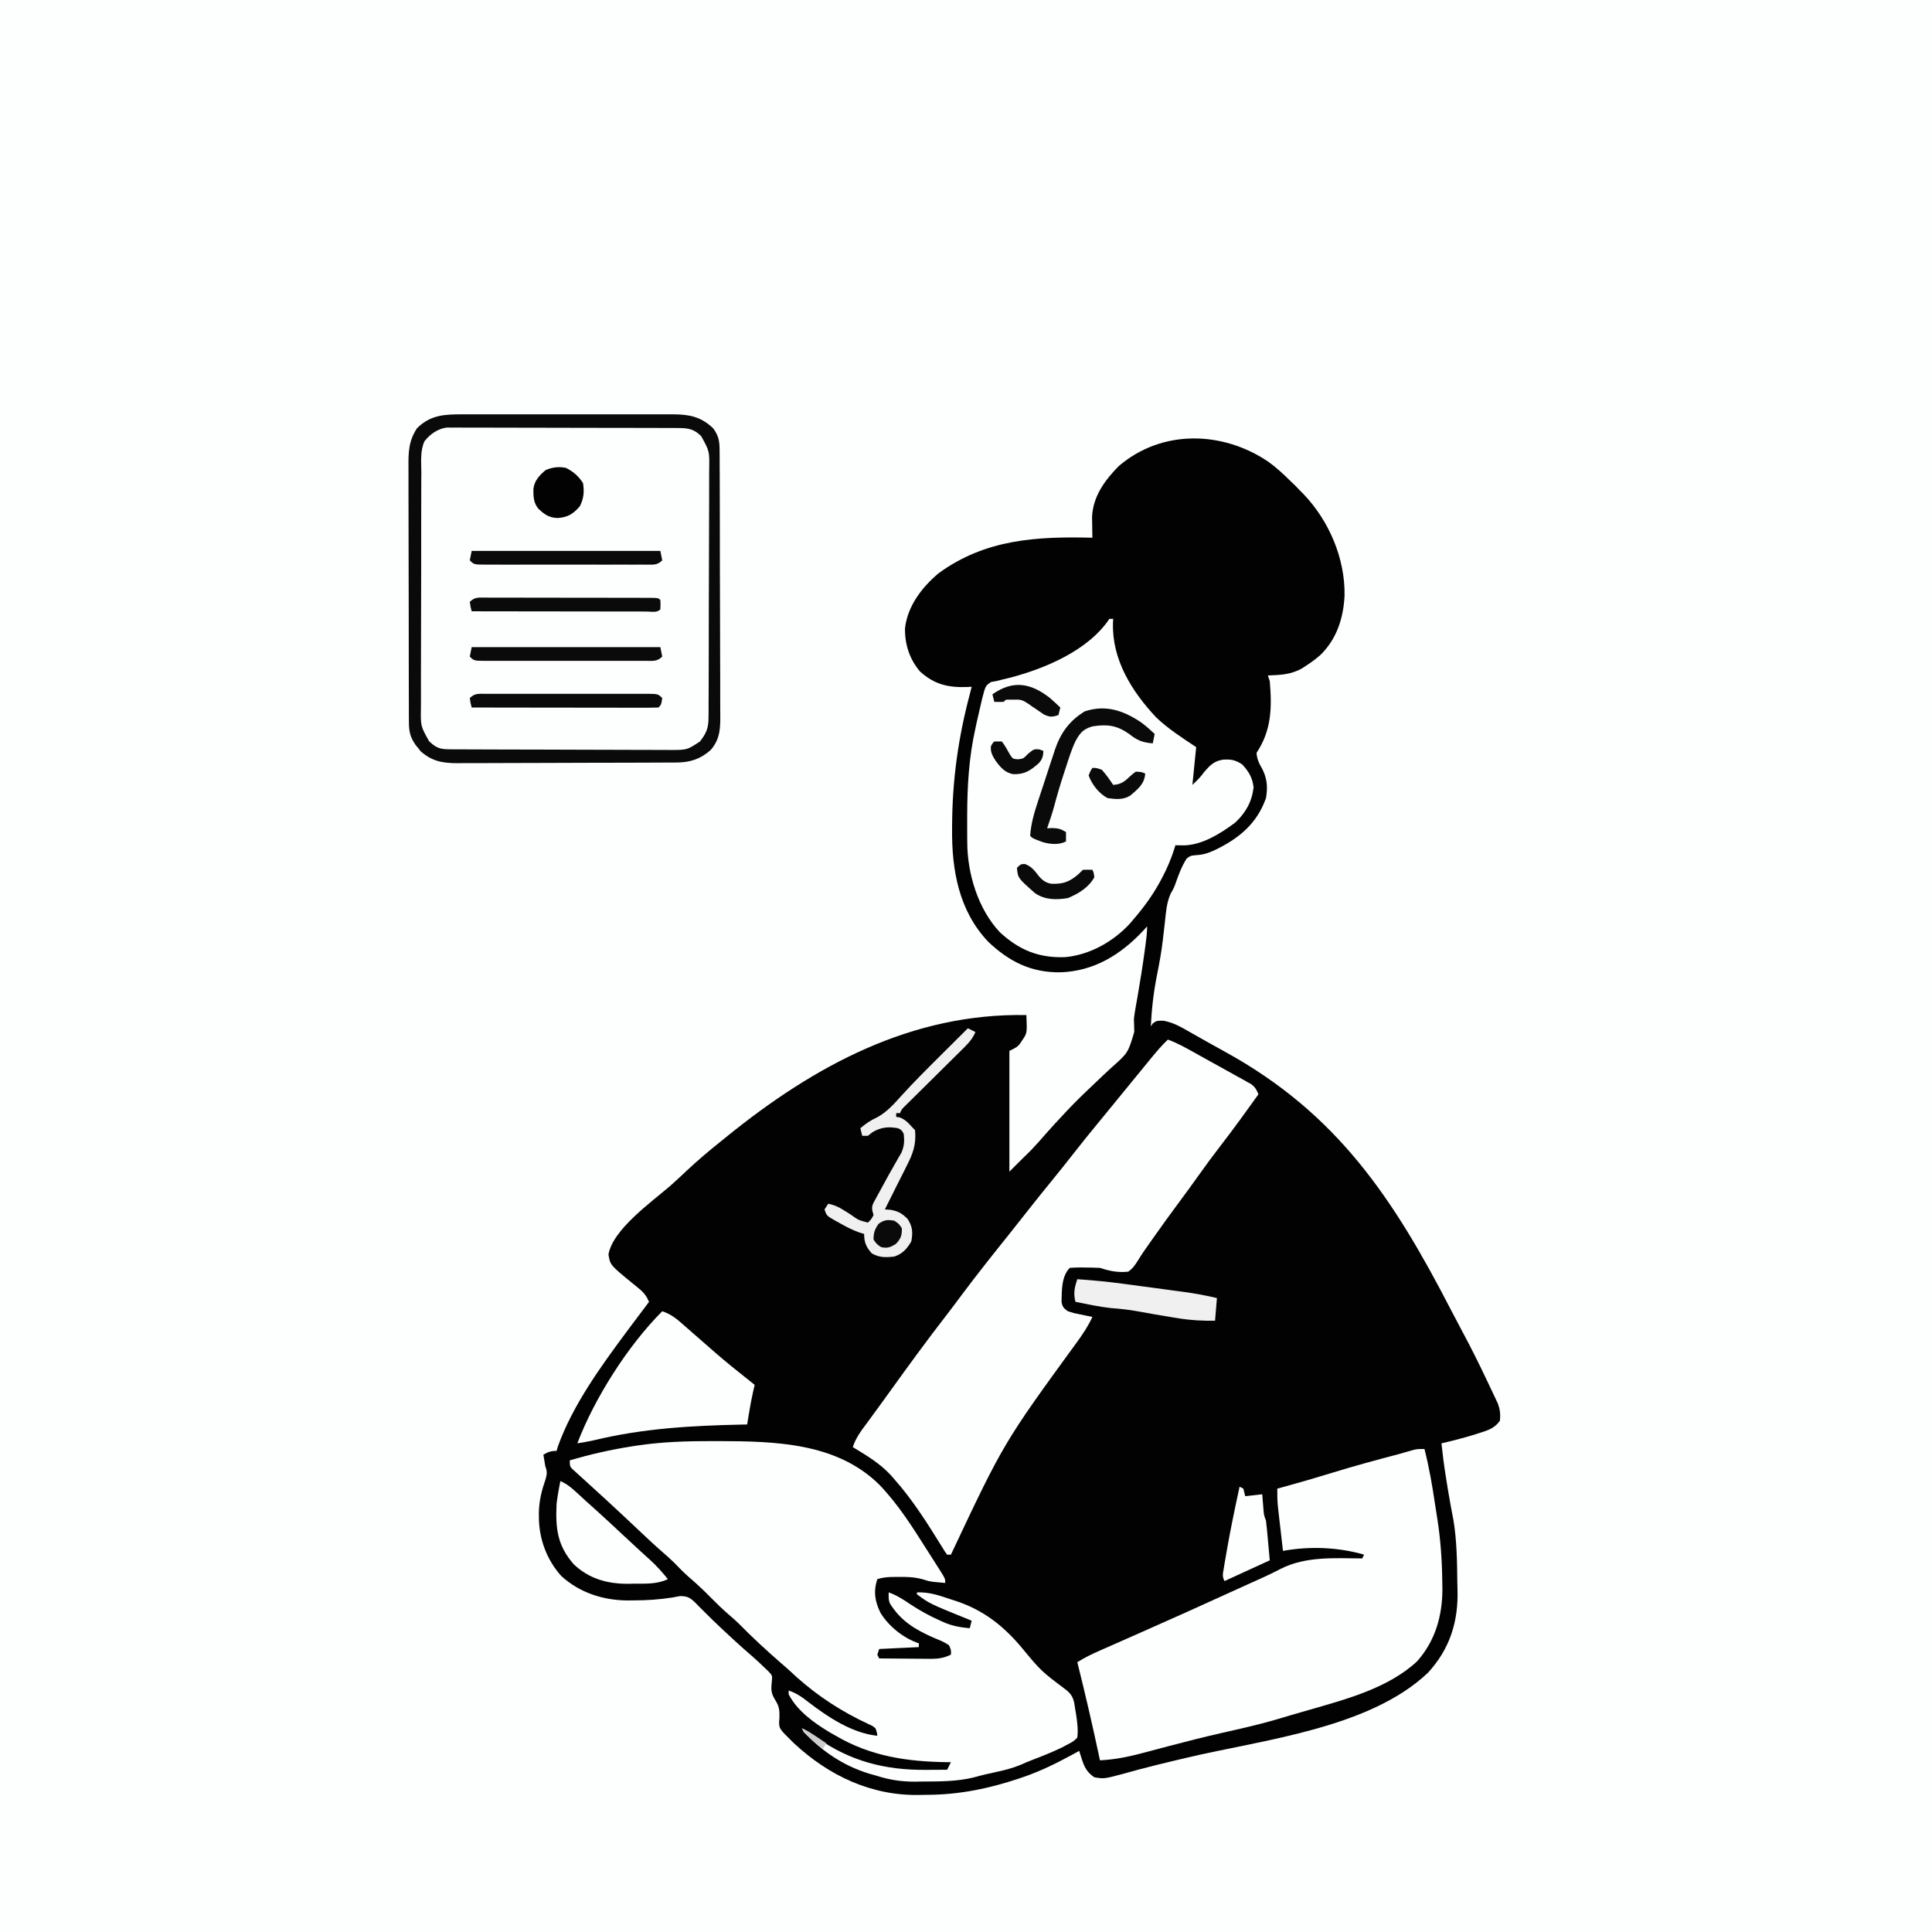
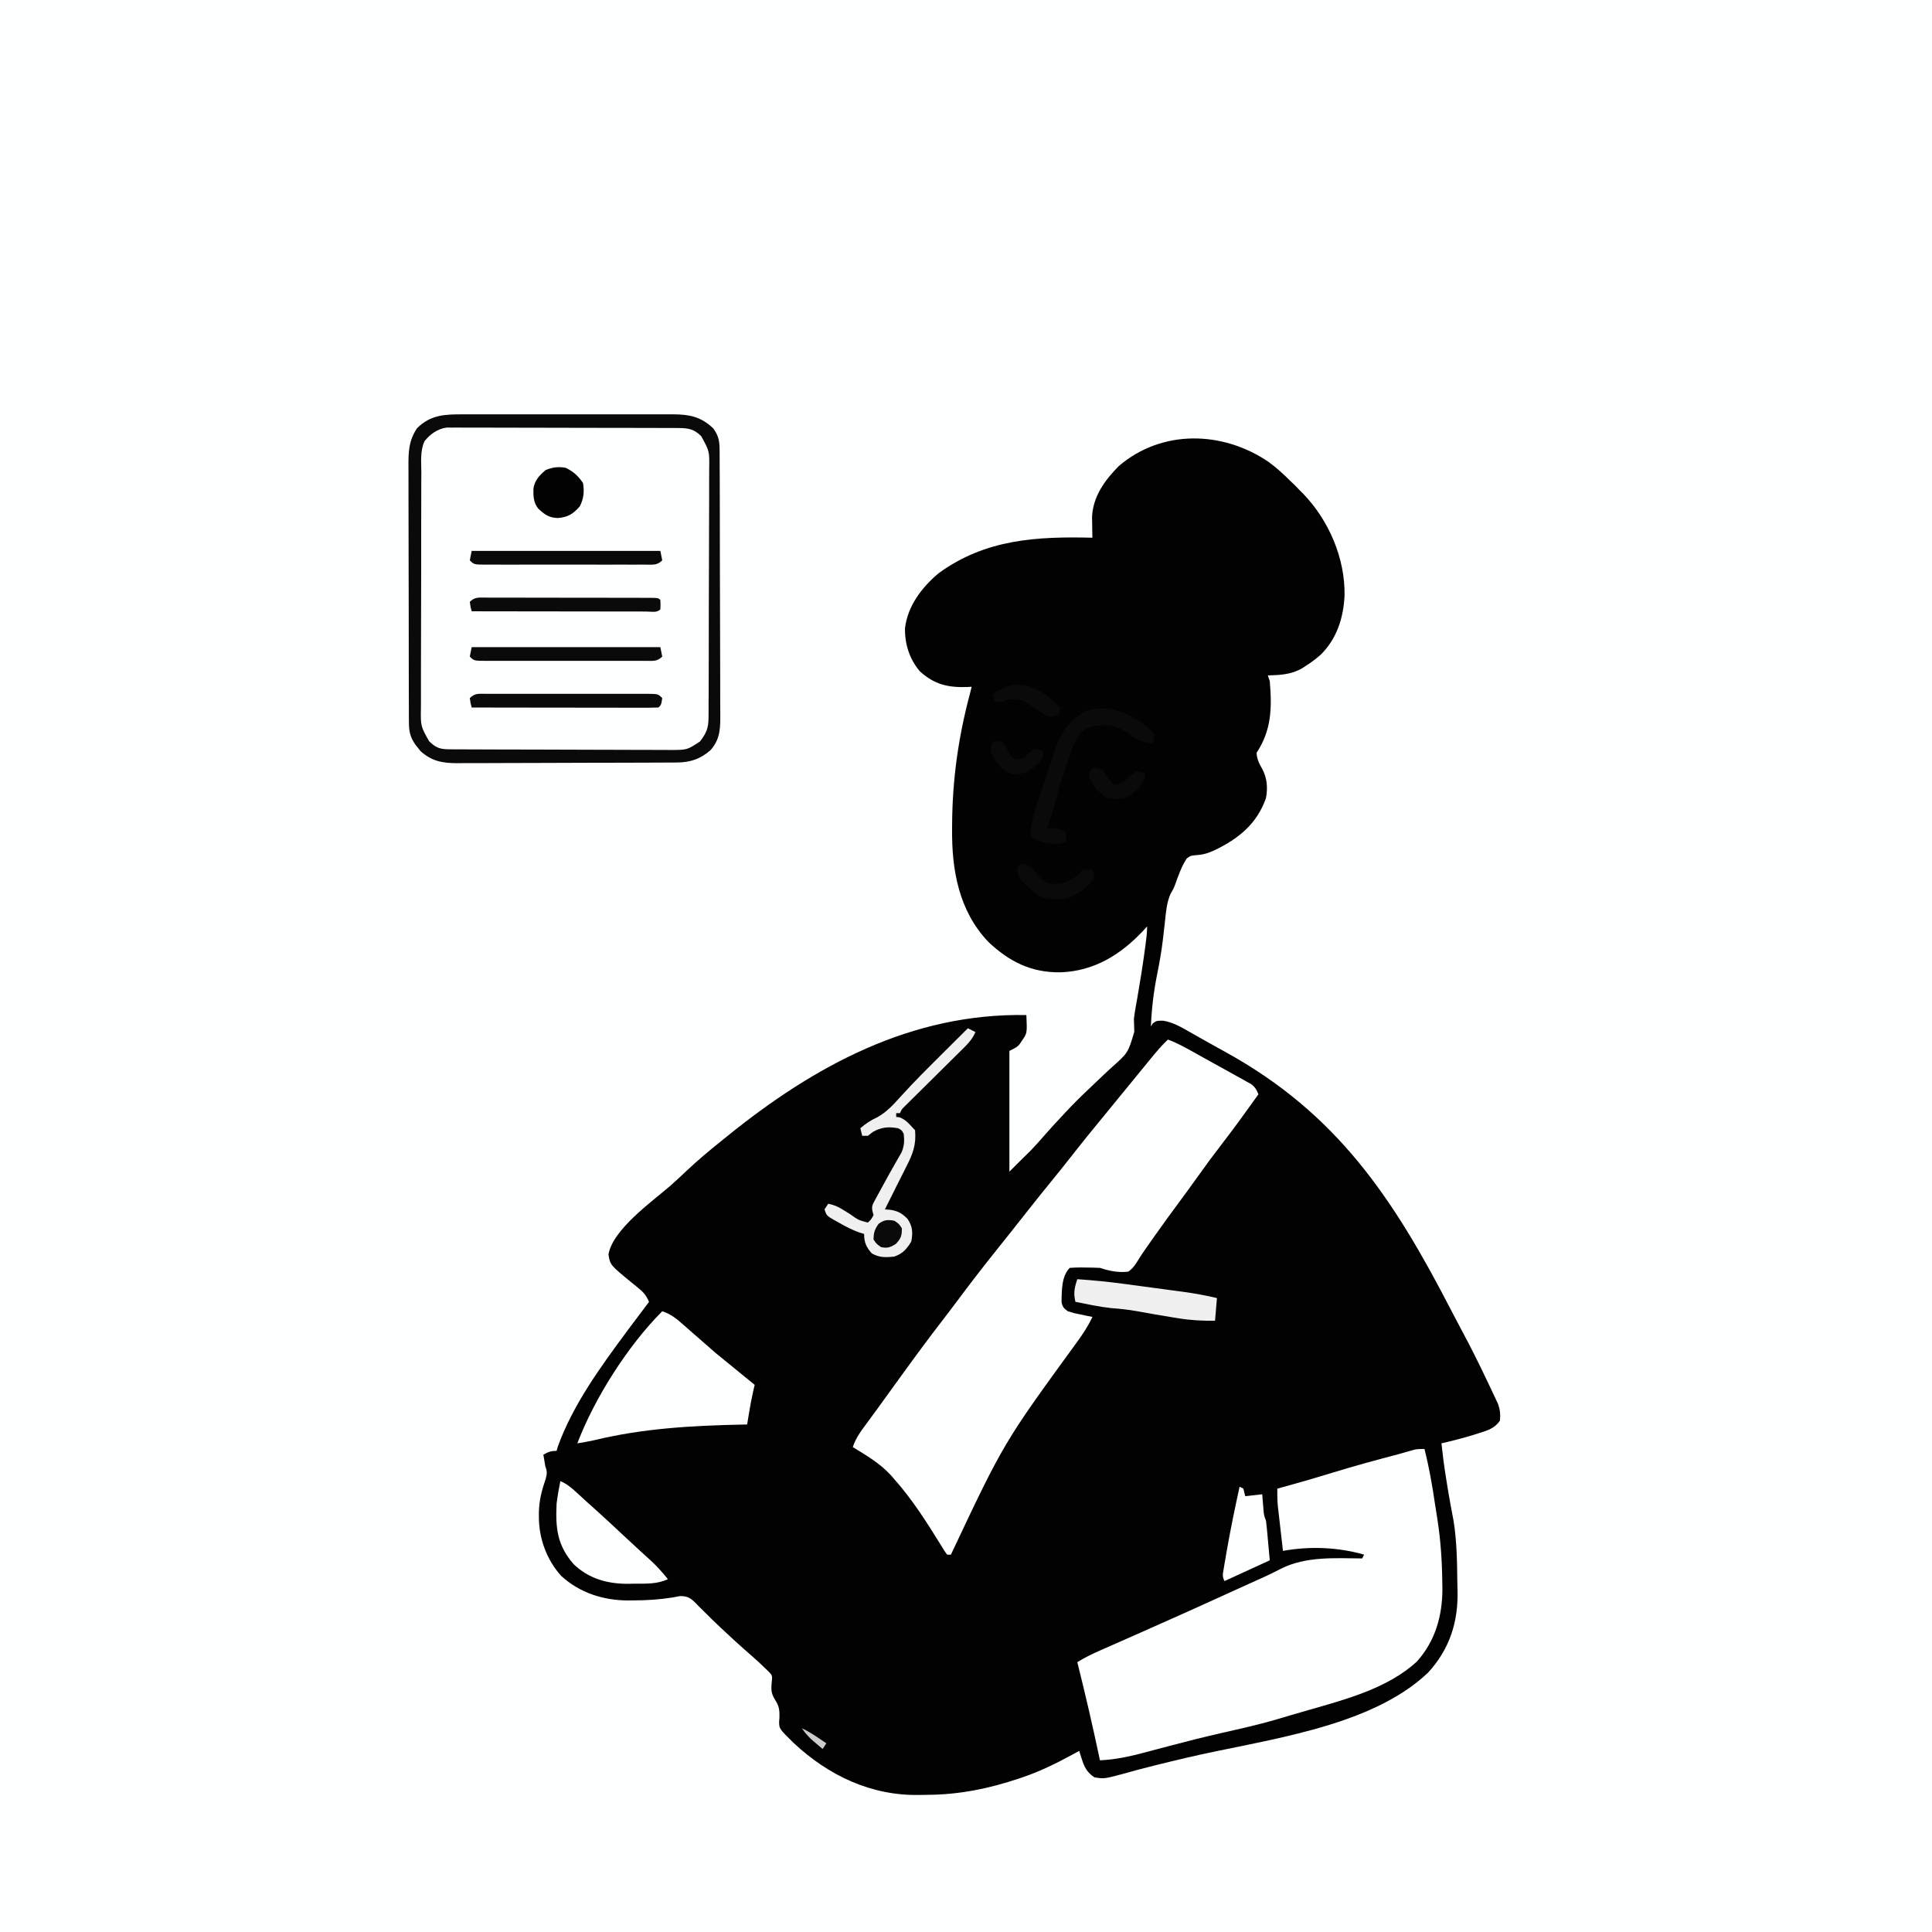
<svg xmlns="http://www.w3.org/2000/svg" version="1.1" width="1024" height="1024">
  <rect width="100%" height="100%" fill="#808080" stroke="none" />
  <path d="M0 0 C337.92 0 675.84 0 1024 0 C1024 337.92 1024 675.84 1024 1024 C686.08 1024 348.16 1024 0 1024 C0 686.08 0 348.16 0 0 Z " fill="#FDFEFE" transform="translate(0,0)" />
  <path d="M0 0 C4.234 3.05 8.001 6.554 11.698 10.223 C12.564 11.048 13.431 11.873 14.323 12.723 C15.499 13.961 15.499 13.961 16.698 15.223 C17.278 15.797 17.858 16.37 18.456 16.961 C32.117 31.185 40.687 51.211 40.341 70.948 C39.739 82.736 36.275 93.753 27.698 102.223 C25.166 104.481 22.562 106.406 19.698 108.223 C18.776 108.826 18.776 108.826 17.835 109.442 C12.095 112.769 6.228 113.005 -0.302 113.223 C0.028 114.213 0.358 115.203 0.698 116.223 C1.896 130.271 1.67 142.266 -6.302 154.223 C-6.107 157.629 -4.9 159.959 -3.239 162.848 C-0.643 167.963 -0.322 172.597 -1.302 178.223 C-6.185 192.028 -15.929 199.824 -28.802 205.973 C-32.401 207.617 -35.131 208.329 -39.052 208.536 C-41.322 208.787 -41.322 208.787 -43.302 210.223 C-46.133 214.53 -47.813 219.481 -49.549 224.306 C-50.302 226.223 -50.302 226.223 -51.899 229.012 C-53.995 233.81 -54.32 238.673 -54.864 243.848 C-55.114 246.018 -55.365 248.187 -55.618 250.356 C-55.736 251.382 -55.853 252.409 -55.974 253.466 C-56.713 259.687 -57.818 265.823 -59.056 271.961 C-60.876 281.075 -61.915 289.929 -62.302 299.223 C-61.972 298.708 -61.642 298.192 -61.302 297.661 C-59.302 296.223 -59.302 296.223 -55.735 296.211 C-50.38 297.124 -46.022 299.728 -41.364 302.411 C-39.947 303.207 -39.947 303.207 -38.5 304.02 C-36.478 305.157 -34.458 306.3 -32.441 307.447 C-29.275 309.238 -26.092 310.996 -22.903 312.747 C36.514 345.445 66.287 390.445 96.94 449.899 C98.667 453.246 100.416 456.577 102.206 459.891 C107.036 468.852 111.581 477.937 115.927 487.142 C116.519 488.394 117.115 489.644 117.715 490.892 C118.557 492.649 119.382 494.414 120.206 496.18 C120.687 497.201 121.168 498.222 121.664 499.273 C122.79 502.486 123.008 504.843 122.698 508.223 C119.848 512.264 116.305 513.332 111.698 514.786 C111.043 514.995 110.387 515.204 109.712 515.419 C103.774 517.28 97.763 518.834 91.698 520.223 C92.333 526.256 93.11 532.235 94.073 538.223 C94.203 539.041 94.332 539.858 94.465 540.7 C95.111 544.734 95.786 548.76 96.526 552.778 C96.66 553.506 96.794 554.234 96.931 554.985 C97.297 556.959 97.673 558.931 98.05 560.903 C99.811 571.569 99.987 582.488 100.103 593.279 C100.125 594.778 100.159 596.278 100.206 597.777 C100.723 614.62 96.143 629.247 84.511 641.848 C53.407 671.322 -3.04 677.34 -43.013 686.778 C-54.491 689.49 -65.961 692.225 -77.302 695.473 C-87.165 698.079 -87.165 698.079 -92.302 697.223 C-96.186 694.547 -97.557 691.898 -98.938 687.532 C-99.197 686.724 -99.456 685.916 -99.722 685.084 C-99.914 684.47 -100.105 683.856 -100.302 683.223 C-101.916 684.111 -101.916 684.111 -103.563 685.016 C-112.278 689.754 -120.88 694.038 -130.302 697.223 C-131.235 697.54 -131.235 697.54 -132.188 697.863 C-148.129 703.213 -163.816 706.423 -180.678 706.518 C-182.08 706.53 -183.481 706.55 -184.883 706.58 C-210.422 707.12 -233.079 696.386 -251.634 679.043 C-259.27 671.531 -259.27 671.531 -259.356 667.989 C-259.297 667.159 -259.238 666.328 -259.177 665.473 C-259.08 661.793 -259.314 659.587 -261.302 656.473 C-263.499 652.903 -263.665 651.311 -263.302 647.223 C-262.886 643.293 -262.886 643.293 -264.989 641.11 C-265.752 640.384 -266.516 639.658 -267.302 638.911 C-268.551 637.716 -268.551 637.716 -269.825 636.497 C-272.467 634.071 -275.148 631.705 -277.868 629.368 C-281.258 626.381 -284.56 623.304 -287.864 620.223 C-288.49 619.642 -289.115 619.06 -289.759 618.461 C-292.862 615.56 -295.911 612.624 -298.892 609.598 C-300.028 608.473 -301.164 607.348 -302.302 606.223 C-302.799 605.703 -303.297 605.184 -303.81 604.648 C-306.57 601.992 -307.962 601.228 -311.833 601.172 C-313.16 601.395 -314.483 601.643 -315.802 601.911 C-322.834 603.032 -329.68 603.471 -336.802 603.473 C-337.709 603.482 -338.615 603.49 -339.55 603.499 C-352.492 603.448 -365.116 599.44 -374.802 590.536 C-382.569 581.969 -386.697 570.631 -386.677 559.161 C-386.679 558.427 -386.681 557.693 -386.683 556.937 C-386.566 550.546 -385.185 545.127 -383.079 539.079 C-382.28 536.144 -382.294 535.012 -383.302 532.223 C-383.648 530.225 -383.983 528.226 -384.302 526.223 C-381.654 524.763 -380.407 524.223 -377.302 524.223 C-376.954 523.032 -376.954 523.032 -376.599 521.817 C-368.723 499.993 -354.049 479.738 -340.302 461.223 C-339.89 460.669 -339.479 460.115 -339.055 459.543 C-336.487 456.091 -333.899 452.654 -331.302 449.223 C-330.301 447.89 -329.301 446.557 -328.302 445.223 C-329.606 442.275 -330.889 440.452 -333.384 438.418 C-333.986 437.917 -334.589 437.416 -335.21 436.899 C-335.838 436.387 -336.467 435.875 -337.114 435.348 C-348.908 425.711 -348.908 425.711 -349.794 420.114 C-347.54 406.877 -326.918 392.253 -317.191 383.869 C-314.215 381.276 -311.361 378.556 -308.489 375.848 C-302.627 370.369 -296.585 365.216 -290.302 360.223 C-289.15 359.292 -287.999 358.359 -286.849 357.426 C-240.694 320.073 -189.184 292.121 -128.302 293.223 C-127.884 302.796 -127.884 302.796 -130.552 306.661 C-130.969 307.299 -131.387 307.937 -131.817 308.594 C-133.302 310.223 -133.302 310.223 -137.302 312.223 C-137.302 333.343 -137.302 354.463 -137.302 376.223 C-135.652 374.573 -134.002 372.923 -132.302 371.223 C-131.207 370.146 -131.207 370.146 -130.091 369.047 C-129.377 368.342 -128.663 367.637 -127.927 366.911 C-126.863 365.865 -126.863 365.865 -125.778 364.797 C-123.122 362.037 -120.618 359.174 -118.105 356.283 C-115.337 353.121 -112.487 350.04 -109.614 346.973 C-108.966 346.273 -108.317 345.572 -107.649 344.851 C-103.553 340.484 -99.342 336.278 -94.979 332.181 C-92.402 329.758 -89.849 327.311 -87.295 324.864 C-86.019 323.655 -84.731 322.459 -83.432 321.276 C-74.405 313.289 -74.405 313.289 -71.103 302.079 C-71.154 299.793 -71.22 297.508 -71.302 295.223 C-71.068 293.268 -70.781 291.318 -70.435 289.379 C-70.272 288.453 -70.11 287.527 -69.943 286.573 C-69.688 285.163 -69.688 285.163 -69.427 283.723 C-67.991 275.469 -66.678 267.213 -65.552 258.911 C-65.424 257.98 -65.297 257.049 -65.166 256.09 C-64.721 252.763 -64.302 249.585 -64.302 246.223 C-65.006 246.997 -65.709 247.77 -66.435 248.567 C-78.306 261.231 -92.412 269.962 -110.214 270.567 C-125.674 270.793 -137.403 264.948 -148.552 254.348 C-164.1 237.957 -167.902 216.357 -167.677 194.536 C-167.672 193.73 -167.667 192.924 -167.663 192.094 C-167.503 168.392 -164.391 146.137 -158.302 123.223 C-157.966 121.89 -157.632 120.557 -157.302 119.223 C-158.136 119.27 -158.97 119.316 -159.829 119.364 C-169.928 119.688 -177.164 117.952 -184.731 111.071 C-190.257 104.569 -192.741 96.725 -192.642 88.329 C-191.347 76.501 -183.634 66.397 -174.716 58.977 C-149.885 40.937 -122.803 39.508 -93.302 40.223 C-93.324 39.213 -93.347 38.203 -93.37 37.162 C-93.388 35.812 -93.406 34.463 -93.423 33.114 C-93.445 31.794 -93.468 30.474 -93.491 29.115 C-92.965 18.298 -86.716 9.708 -79.302 2.223 C-56.374 -17.371 -24.157 -16.405 0 0 Z " fill="#020202" transform="translate(672.302,244.777)" />
  <path d="M0 0 C1.287 -0.005 2.574 -0.011 3.9 -0.016 C7.415 -0.03 10.929 -0.024 14.443 -0.015 C18.13 -0.007 21.817 -0.014 25.504 -0.019 C31.694 -0.024 37.884 -0.017 44.075 -0.003 C51.22 0.013 58.365 0.008 65.511 -0.008 C71.658 -0.022 77.805 -0.024 83.952 -0.016 C87.618 -0.011 91.284 -0.011 94.95 -0.021 C99.039 -0.031 103.127 -0.017 107.215 0 C108.422 -0.006 109.63 -0.012 110.874 -0.018 C119.57 0.047 125.575 1.219 132.107 7.388 C134.979 11.337 135.488 14.125 135.509 18.972 C135.515 19.62 135.522 20.268 135.529 20.935 C135.548 23.099 135.546 25.261 135.543 27.425 C135.552 28.979 135.562 30.533 135.574 32.087 C135.6 36.304 135.607 40.521 135.609 44.738 C135.611 47.375 135.618 50.011 135.626 52.648 C135.653 61.851 135.666 71.055 135.663 80.258 C135.662 88.828 135.693 97.398 135.741 105.968 C135.78 113.333 135.796 120.698 135.794 128.063 C135.793 132.458 135.802 136.853 135.833 141.249 C135.863 145.385 135.863 149.521 135.841 153.657 C135.838 155.171 135.845 156.685 135.863 158.199 C135.948 165.783 136.009 171.991 130.748 177.942 C125.303 182.74 119.866 184.503 112.707 184.535 C111.063 184.546 111.063 184.546 109.385 184.557 C107.588 184.561 107.588 184.561 105.755 184.565 C104.489 184.572 103.224 184.578 101.92 184.585 C97.727 184.606 93.535 184.616 89.342 184.626 C87.896 184.631 86.45 184.635 85.004 184.639 C78.209 184.658 71.414 184.672 64.619 184.68 C56.787 184.69 48.956 184.717 41.125 184.757 C35.063 184.787 29.002 184.802 22.941 184.805 C19.324 184.808 15.708 184.816 12.092 184.842 C8.053 184.869 4.016 184.865 -0.022 184.858 C-1.212 184.871 -2.402 184.884 -3.628 184.897 C-11.388 184.848 -16.911 183.893 -22.916 178.607 C-23.362 178.04 -23.808 177.473 -24.268 176.888 C-24.729 176.321 -25.191 175.754 -25.666 175.169 C-28.501 171.052 -29.145 168.158 -29.16 163.115 C-29.169 161.825 -29.177 160.535 -29.186 159.206 C-29.185 157.779 -29.184 156.352 -29.183 154.924 C-29.189 153.419 -29.196 151.915 -29.203 150.41 C-29.221 146.323 -29.226 142.236 -29.227 138.149 C-29.229 135.594 -29.233 133.039 -29.238 130.484 C-29.257 121.566 -29.265 112.648 -29.263 103.73 C-29.262 95.425 -29.283 87.121 -29.315 78.816 C-29.341 71.68 -29.352 64.545 -29.35 57.409 C-29.35 53.15 -29.355 48.891 -29.377 44.632 C-29.396 40.623 -29.396 36.615 -29.382 32.606 C-29.38 31.138 -29.384 29.671 -29.396 28.204 C-29.458 20.196 -29.366 14.177 -24.893 7.388 C-17.581 0.077 -9.786 -0.049 0 0 Z " fill="#FDFEFE" transform="translate(245.893,219.612)" />
-   <path d="M0 0 C0.962 0.001 1.924 0.003 2.916 0.004 C32.893 0.079 65.831 0.74 88.461 23.332 C98.273 33.608 105.614 45.223 113.188 57.188 C114.205 58.78 115.224 60.373 116.242 61.965 C117.162 63.414 118.082 64.863 119 66.312 C119.64 67.315 119.64 67.315 120.293 68.339 C123.188 72.955 123.188 72.955 123.188 75.188 C121.833 75.071 120.479 74.944 119.125 74.812 C118.371 74.743 117.617 74.673 116.84 74.602 C114.188 74.188 114.188 74.188 110.926 73.16 C106.63 72.043 102.845 71.927 98.438 72 C97.683 72.001 96.929 72.001 96.152 72.002 C92.914 72.028 90.278 72.157 87.188 73.188 C85.021 79.687 85.911 85.007 88.867 91.023 C93.277 98.251 101.166 104.514 109.188 107.188 C109.188 107.847 109.188 108.507 109.188 109.188 C98.793 109.683 98.793 109.683 88.188 110.188 C87.857 111.178 87.528 112.168 87.188 113.188 C87.518 113.847 87.847 114.507 88.188 115.188 C92.796 115.237 97.404 115.273 102.012 115.297 C103.578 115.307 105.145 115.321 106.711 115.338 C108.968 115.363 111.224 115.374 113.48 115.383 C114.176 115.393 114.873 115.403 115.59 115.414 C119.573 115.415 122.6 114.943 126.188 113.188 C126.321 110.799 126.321 110.799 125.188 108.188 C122.687 106.465 119.926 105.4 117.125 104.25 C107.331 99.938 99.629 95.378 93.875 86.062 C93.188 84.188 93.188 84.188 93.188 80.188 C97.399 81.664 100.843 83.878 104.5 86.375 C109.664 89.789 114.901 92.68 120.562 95.188 C121.204 95.478 121.845 95.768 122.505 96.067 C127.07 98.015 131.245 98.749 136.188 99.188 C136.518 97.868 136.847 96.548 137.188 95.188 C136.664 94.977 136.141 94.766 135.602 94.548 C114.838 86.129 114.838 86.129 108.188 81.188 C108.188 80.857 108.188 80.528 108.188 80.188 C114.681 79.952 119.847 81.755 125.938 83.812 C126.971 84.144 128.005 84.475 129.07 84.816 C143.205 89.534 153.693 97.646 163.281 108.953 C173.997 121.917 173.997 121.917 187.301 131.887 C191.001 134.836 191.468 137.53 192.062 142 C192.237 143.03 192.237 143.03 192.414 144.08 C193.109 148.45 193.718 152.781 193.188 157.188 C191.09 159.191 191.09 159.191 188.125 160.75 C187.037 161.324 185.949 161.897 184.828 162.488 C179.895 164.851 174.839 166.879 169.73 168.828 C167.382 169.729 165.058 170.697 162.766 171.73 C158.797 173.346 154.924 174.337 150.75 175.25 C149.314 175.574 147.877 175.898 146.441 176.223 C145.731 176.38 145.021 176.538 144.29 176.7 C142.27 177.168 140.278 177.703 138.277 178.246 C129.277 180.493 119.972 180.396 110.75 180.438 C109.024 180.468 109.024 180.468 107.264 180.5 C99.733 180.534 93.333 179.521 86.188 177.188 C85.129 176.895 84.071 176.602 82.98 176.301 C69.114 172.039 58.162 164.564 48.188 154.188 C47.858 153.528 47.528 152.868 47.188 152.188 C50.189 153.577 52.632 155.24 55.25 157.25 C72.866 169.717 91.488 174.417 112.75 174.25 C113.854 174.245 114.958 174.241 116.096 174.236 C118.793 174.225 121.49 174.208 124.188 174.188 C124.847 172.868 125.507 171.548 126.188 170.188 C125.606 170.183 125.024 170.179 124.425 170.175 C103.08 169.914 83.776 167.11 65.188 156.188 C64.185 155.62 63.182 155.053 62.148 154.469 C53.776 149.469 44.715 143.034 40.188 134.188 C40.188 133.528 40.188 132.868 40.188 132.188 C44.31 133.604 47.225 135.606 50.625 138.312 C61.144 146.347 73.748 154.773 87.188 156.188 C86.966 154.249 86.966 154.249 86.188 152.188 C84.576 150.903 84.576 150.903 82.496 149.996 C81.338 149.424 81.338 149.424 80.156 148.84 C79.321 148.439 78.486 148.038 77.625 147.625 C63.552 140.536 51.582 132.055 40.188 121.188 C38.903 120.054 37.612 118.929 36.312 117.812 C28.556 111.064 20.977 104.086 13.777 96.746 C12.059 95.061 10.266 93.501 8.438 91.938 C5.029 89.005 1.843 85.887 -1.312 82.688 C-5.045 78.903 -8.875 75.314 -12.918 71.863 C-15.597 69.493 -18.079 66.947 -20.562 64.375 C-22.511 62.481 -24.5 60.698 -26.551 58.918 C-30.807 55.221 -34.911 51.38 -39 47.5 C-44.121 42.66 -49.253 37.834 -54.438 33.062 C-54.943 32.595 -55.449 32.128 -55.97 31.646 C-58.949 28.895 -61.943 26.163 -64.949 23.441 C-66.341 22.169 -67.733 20.897 -69.125 19.625 C-70.123 18.73 -70.123 18.73 -71.141 17.818 C-72.055 16.978 -72.055 16.978 -72.988 16.121 C-73.534 15.627 -74.08 15.132 -74.642 14.623 C-75.812 13.188 -75.812 13.188 -75.812 10.188 C-65.236 7.112 -54.697 4.663 -43.812 2.938 C-42.275 2.693 -42.275 2.693 -40.707 2.444 C-27.093 0.371 -13.748 -0.018 0 0 Z " fill="#FDFEFE" transform="translate(377.812,763.812)" />
  <path d="M0 0 C4.947 1.775 9.42 4.33 14 6.875 C14.864 7.355 15.728 7.834 16.619 8.328 C18.457 9.351 20.295 10.376 22.132 11.402 C25.053 13.03 27.984 14.642 30.914 16.254 C32.818 17.314 34.722 18.375 36.625 19.438 C37.531 19.933 38.437 20.428 39.371 20.939 C40.21 21.412 41.049 21.884 41.914 22.371 C42.656 22.783 43.398 23.195 44.163 23.619 C46.266 25.2 47.021 26.586 48 29 C41.564 38.015 35.078 46.979 28.312 55.75 C24.051 61.277 19.899 66.858 15.874 72.558 C12.359 77.527 8.748 82.422 5.125 87.312 C1.054 92.81 -2.972 98.332 -6.899 103.933 C-7.911 105.375 -8.929 106.814 -9.953 108.249 C-12.026 111.156 -14.024 114.039 -15.879 117.094 C-17.458 119.56 -18.6 121.322 -21 123 C-26.278 123.608 -30.999 122.667 -36 121 C-38.7 120.878 -41.363 120.815 -44.062 120.812 C-44.795 120.8 -45.528 120.788 -46.283 120.775 C-48.19 120.77 -50.097 120.878 -52 121 C-56.44 125.44 -56.224 133.068 -56.363 139.055 C-55.869 141.699 -55.197 142.44 -53 144 C-49.82 145.013 -49.82 145.013 -46.312 145.688 C-45.133 145.939 -43.954 146.19 -42.738 146.449 C-41.835 146.631 -40.931 146.813 -40 147 C-42.273 151.916 -45.08 156.084 -48.25 160.438 C-87.053 213.73 -87.053 213.73 -115 273 C-115.66 273 -116.32 273 -117 273 C-118.305 271.227 -118.305 271.227 -119.875 268.625 C-127.547 256.254 -135.298 243.899 -145 233 C-145.607 232.299 -146.214 231.597 -146.84 230.875 C-152.634 224.603 -159.757 220.395 -167 216 C-165.373 210.919 -162.323 207.047 -159.188 202.812 C-158.002 201.193 -156.818 199.573 -155.633 197.953 C-155.027 197.129 -154.422 196.304 -153.798 195.455 C-151.565 192.406 -149.357 189.339 -147.151 186.271 C-137.452 172.785 -127.668 159.362 -117.488 146.234 C-114.635 142.544 -111.852 138.801 -109.062 135.062 C-101.091 124.398 -92.809 113.988 -84.478 103.603 C-81.145 99.444 -77.845 95.261 -74.562 91.062 C-70.06 85.308 -65.465 79.633 -60.845 73.972 C-57.266 69.58 -53.739 65.152 -50.25 60.688 C-45.585 54.72 -40.818 48.845 -36 43 C-34.499 41.167 -32.999 39.334 -31.5 37.5 C-30.751 36.585 -30.002 35.67 -29.23 34.727 C-27.795 32.972 -26.36 31.217 -24.926 29.461 C-23.08 27.203 -21.233 24.946 -19.384 22.69 C-18.356 21.435 -17.33 20.179 -16.304 18.923 C-14.434 16.635 -12.561 14.348 -10.688 12.062 C-10.088 11.328 -9.489 10.594 -8.872 9.837 C-6.049 6.398 -3.239 3.064 0 0 Z " fill="#FDFEFE" transform="translate(619,551)" />
  <path d="M0 0 C2.461 9.724 4.171 19.469 5.612 29.387 C6.003 32.021 6.429 34.649 6.855 37.277 C8.574 48.371 9.33 59.335 9.438 70.562 C9.46 71.786 9.482 73.01 9.505 74.271 C9.471 88.567 5.681 101.76 -3.938 112.562 C-19.414 126.924 -41.923 132.73 -61.688 138.438 C-63.292 138.901 -63.292 138.901 -64.928 139.375 C-67.032 139.983 -69.136 140.591 -71.241 141.198 C-73.418 141.831 -75.591 142.479 -77.762 143.133 C-87.648 146.085 -97.706 148.278 -107.762 150.57 C-117.039 152.688 -126.258 155 -135.453 157.45 C-138.209 158.183 -140.966 158.909 -143.724 159.635 C-145.096 159.998 -146.468 160.364 -147.838 160.735 C-155.868 162.903 -163.661 164.623 -172 165 C-172.12 164.434 -172.24 163.868 -172.364 163.285 C-175.948 146.453 -179.809 129.692 -184 113 C-180.044 110.497 -175.935 108.538 -171.656 106.664 C-170.943 106.349 -170.231 106.033 -169.496 105.708 C-167.964 105.031 -166.431 104.355 -164.898 103.68 C-162.463 102.609 -160.031 101.534 -157.598 100.457 C-155.113 99.357 -152.627 98.258 -150.141 97.159 C-142.856 93.939 -135.581 90.696 -128.312 87.438 C-127.164 86.923 -126.016 86.409 -124.833 85.879 C-117.636 82.649 -110.454 79.389 -103.282 76.106 C-99.679 74.458 -96.072 72.817 -92.457 71.195 C-91.083 70.578 -89.71 69.961 -88.336 69.344 C-87.679 69.049 -87.022 68.754 -86.346 68.45 C-82.919 66.902 -79.552 65.286 -76.227 63.531 C-62.915 56.774 -47.593 57.891 -33 58 C-32.67 57.34 -32.34 56.68 -32 56 C-45.729 52.003 -60.928 51.441 -75 54 C-75.505 49.626 -76.003 45.25 -76.5 40.875 C-76.643 39.638 -76.786 38.4 -76.934 37.125 C-77.069 35.926 -77.204 34.727 -77.344 33.492 C-77.532 31.843 -77.532 31.843 -77.725 30.16 C-77.992 27.088 -78.049 24.082 -78 21 C-76.967 20.72 -75.935 20.441 -74.871 20.152 C-66.201 17.783 -57.586 15.282 -49 12.625 C-37.291 9.011 -25.478 5.827 -13.629 2.708 C-11.406 2.109 -9.203 1.468 -7 0.801 C-4 0 -4 0 0 0 Z " fill="#FDFEFE" transform="translate(755,768)" />
-   <path d="M0 0 C0.66 0 1.32 0 2 0 C1.965 0.75 1.93 1.5 1.895 2.273 C1.382 21.638 11.766 38.32 24.688 52.125 C31.053 58.258 38.669 63.112 46 68 C45.01 77.9 45.01 77.9 44 88 C47.874 84.276 47.874 84.276 50.438 80.938 C53.43 77.507 55.528 75.413 60.105 74.648 C64.496 74.369 66.567 74.728 70.375 77.125 C73.956 81.047 75.738 84.02 76.438 89.312 C75.538 96.894 72.294 102.717 66.754 107.941 C58.964 113.764 48.744 120.229 38.75 120.062 C36.894 120.032 36.894 120.032 35 120 C34.831 120.554 34.661 121.108 34.487 121.679 C32.748 127.151 30.64 132.188 27.938 137.25 C27.353 138.346 27.353 138.346 26.756 139.465 C22.853 146.575 18.269 152.85 13 159 C11.94 160.247 11.94 160.247 10.859 161.52 C2.04 171.107 -10.51 178.178 -23.562 179.309 C-37.481 179.772 -47.742 175.586 -57.969 166.191 C-69.614 153.908 -75.288 135.062 -75.336 118.41 C-75.344 117.516 -75.353 116.623 -75.361 115.702 C-75.381 112.822 -75.381 109.943 -75.375 107.062 C-75.374 106.077 -75.374 105.092 -75.373 104.078 C-75.333 88.367 -74.445 73.379 -71 58 C-70.655 56.385 -70.655 56.385 -70.302 54.737 C-69.593 51.481 -68.841 48.24 -68.062 45 C-67.834 44.019 -67.606 43.037 -67.371 42.026 C-65.644 35.431 -65.644 35.431 -62.723 33.477 C-61.375 33.241 -61.375 33.241 -60 33 C-58.976 32.74 -57.953 32.479 -56.898 32.211 C-55.736 31.935 -54.573 31.659 -53.375 31.375 C-34.462 26.53 -11.233 16.849 0 0 Z " fill="#FDFEFE" transform="translate(588,328)" />
  <path d="M0 0 C1.287 -0.005 2.574 -0.011 3.9 -0.016 C7.415 -0.03 10.929 -0.024 14.443 -0.015 C18.13 -0.007 21.817 -0.014 25.504 -0.019 C31.694 -0.024 37.884 -0.017 44.075 -0.003 C51.22 0.013 58.365 0.008 65.511 -0.008 C71.658 -0.022 77.805 -0.024 83.952 -0.016 C87.618 -0.011 91.284 -0.011 94.95 -0.021 C99.039 -0.031 103.127 -0.017 107.215 0 C108.422 -0.006 109.63 -0.012 110.874 -0.018 C119.57 0.047 125.575 1.219 132.107 7.388 C134.979 11.337 135.488 14.125 135.509 18.972 C135.515 19.62 135.522 20.268 135.529 20.935 C135.548 23.099 135.546 25.261 135.543 27.425 C135.552 28.979 135.562 30.533 135.574 32.087 C135.6 36.304 135.607 40.521 135.609 44.738 C135.611 47.375 135.618 50.011 135.626 52.648 C135.653 61.851 135.666 71.055 135.663 80.258 C135.662 88.828 135.693 97.398 135.741 105.968 C135.78 113.333 135.796 120.698 135.794 128.063 C135.793 132.458 135.802 136.853 135.833 141.249 C135.863 145.385 135.863 149.521 135.841 153.657 C135.838 155.171 135.845 156.685 135.863 158.199 C135.948 165.783 136.009 171.991 130.748 177.942 C125.303 182.74 119.866 184.503 112.707 184.535 C111.063 184.546 111.063 184.546 109.385 184.557 C107.588 184.561 107.588 184.561 105.755 184.565 C104.489 184.572 103.224 184.578 101.92 184.585 C97.727 184.606 93.535 184.616 89.342 184.626 C87.896 184.631 86.45 184.635 85.004 184.639 C78.209 184.658 71.414 184.672 64.619 184.68 C56.787 184.69 48.956 184.717 41.125 184.757 C35.063 184.787 29.002 184.802 22.941 184.805 C19.324 184.808 15.708 184.816 12.092 184.842 C8.053 184.869 4.016 184.865 -0.022 184.858 C-1.212 184.871 -2.402 184.884 -3.628 184.897 C-11.388 184.848 -16.911 183.893 -22.916 178.607 C-23.362 178.04 -23.808 177.473 -24.268 176.888 C-24.729 176.321 -25.191 175.754 -25.666 175.169 C-28.501 171.052 -29.145 168.158 -29.16 163.115 C-29.169 161.825 -29.177 160.535 -29.186 159.206 C-29.185 157.779 -29.184 156.352 -29.183 154.924 C-29.189 153.419 -29.196 151.915 -29.203 150.41 C-29.221 146.323 -29.226 142.236 -29.227 138.149 C-29.229 135.594 -29.233 133.039 -29.238 130.484 C-29.257 121.566 -29.265 112.648 -29.263 103.73 C-29.262 95.425 -29.283 87.121 -29.315 78.816 C-29.341 71.68 -29.352 64.545 -29.35 57.409 C-29.35 53.15 -29.355 48.891 -29.377 44.632 C-29.396 40.623 -29.396 36.615 -29.382 32.606 C-29.38 31.138 -29.384 29.671 -29.396 28.204 C-29.458 20.196 -29.366 14.177 -24.893 7.388 C-17.581 0.077 -9.786 -0.049 0 0 Z M-20.91 14.269 C-23.276 19.372 -22.601 25.377 -22.571 30.896 C-22.581 32.381 -22.593 33.866 -22.608 35.352 C-22.639 39.377 -22.638 43.401 -22.63 47.426 C-22.626 50.791 -22.637 54.156 -22.648 57.52 C-22.673 65.461 -22.672 73.402 -22.654 81.343 C-22.637 89.524 -22.663 97.704 -22.711 105.885 C-22.751 112.919 -22.764 119.953 -22.755 126.986 C-22.749 131.183 -22.754 135.379 -22.786 139.576 C-22.814 143.524 -22.808 147.472 -22.776 151.42 C-22.77 152.865 -22.776 154.31 -22.794 155.754 C-22.953 165.228 -22.953 165.228 -18.463 173.249 C-14.828 176.76 -12.717 177.513 -7.681 177.535 C-6.576 177.543 -5.472 177.55 -4.333 177.557 C-3.116 177.56 -1.898 177.562 -0.644 177.565 C1.274 177.575 1.274 177.575 3.23 177.585 C7.475 177.606 11.721 177.617 15.967 177.626 C17.428 177.631 18.89 177.635 20.352 177.639 C27.219 177.658 34.087 177.672 40.954 177.68 C48.88 177.69 56.806 177.717 64.732 177.757 C70.859 177.787 76.985 177.802 83.112 177.805 C86.771 177.808 90.429 177.817 94.088 177.842 C98.173 177.869 102.256 177.865 106.341 177.858 C108.155 177.877 108.155 177.877 110.006 177.897 C118.298 177.853 118.298 177.853 125.107 173.388 C128.402 169.12 129.609 166.372 129.636 160.988 C129.659 159.087 129.659 159.087 129.683 157.148 C129.68 155.756 129.676 154.364 129.673 152.973 C129.683 151.497 129.695 150.022 129.708 148.546 C129.739 144.548 129.745 140.55 129.744 136.552 C129.744 133.21 129.757 129.867 129.768 126.525 C129.796 118.637 129.801 110.749 129.794 102.861 C129.786 94.734 129.82 86.608 129.873 78.482 C129.917 71.495 129.933 64.508 129.929 57.521 C129.926 53.352 129.935 49.184 129.97 45.015 C130.002 41.093 130 37.172 129.972 33.25 C129.968 31.815 129.975 30.38 129.996 28.945 C130.156 19.534 130.156 19.534 125.741 11.534 C122.001 7.847 118.961 7.264 113.807 7.248 C112.708 7.242 111.609 7.236 110.476 7.23 C109.27 7.229 108.064 7.228 106.821 7.227 C104.916 7.22 104.916 7.22 102.972 7.212 C99.486 7.199 96.001 7.192 92.515 7.188 C90.337 7.185 88.159 7.181 85.982 7.176 C79.167 7.163 72.352 7.153 65.538 7.149 C57.672 7.145 49.807 7.127 41.941 7.098 C35.861 7.077 29.78 7.067 23.699 7.065 C20.068 7.064 16.436 7.058 12.805 7.04 C8.754 7.021 4.704 7.025 0.653 7.032 C-0.549 7.023 -1.752 7.013 -2.99 7.004 C-4.095 7.009 -5.2 7.015 -6.338 7.021 C-7.296 7.019 -8.253 7.018 -9.24 7.016 C-13.951 7.677 -17.992 10.526 -20.91 14.269 Z " fill="#0B0A0B" transform="translate(245.893,219.612)" />
-   <path d="M0 0 C4.626 1.47 7.811 4.141 11.375 7.312 C11.979 7.839 12.582 8.366 13.204 8.909 C14.485 10.028 15.764 11.15 17.04 12.274 C20.264 15.113 23.506 17.933 26.75 20.75 C27.377 21.296 28.005 21.841 28.651 22.403 C33.659 26.742 38.784 30.913 44 35 C45.668 36.332 47.335 37.665 49 39 C48.711 40.237 48.423 41.475 48.125 42.75 C47.267 46.593 46.567 50.442 45.93 54.328 C45.754 55.395 45.579 56.461 45.398 57.56 C45.267 58.365 45.135 59.17 45 60 C44.044 60.02 43.089 60.04 42.104 60.06 C15.415 60.632 -10.079 62.058 -36.133 68.352 C-39.076 69.017 -42.02 69.531 -45 70 C-35.932 46.129 -18.194 18.194 0 0 Z " fill="#FDFEFE" transform="translate(351,695)" />
+   <path d="M0 0 C4.626 1.47 7.811 4.141 11.375 7.312 C11.979 7.839 12.582 8.366 13.204 8.909 C14.485 10.028 15.764 11.15 17.04 12.274 C20.264 15.113 23.506 17.933 26.75 20.75 C27.377 21.296 28.005 21.841 28.651 22.403 C45.668 36.332 47.335 37.665 49 39 C48.711 40.237 48.423 41.475 48.125 42.75 C47.267 46.593 46.567 50.442 45.93 54.328 C45.754 55.395 45.579 56.461 45.398 57.56 C45.267 58.365 45.135 59.17 45 60 C44.044 60.02 43.089 60.04 42.104 60.06 C15.415 60.632 -10.079 62.058 -36.133 68.352 C-39.076 69.017 -42.02 69.531 -45 70 C-35.932 46.129 -18.194 18.194 0 0 Z " fill="#FDFEFE" transform="translate(351,695)" />
  <path d="M0 0 C3.451 1.505 5.867 3.516 8.625 6.062 C9.511 6.875 10.396 7.687 11.309 8.523 C12.197 9.341 13.085 10.158 14 11 C15.561 12.397 17.124 13.793 18.688 15.188 C23.595 19.603 28.422 24.103 33.239 28.618 C36.367 31.55 39.505 34.47 42.676 37.355 C43.548 38.152 43.548 38.152 44.438 38.964 C45.523 39.951 46.61 40.936 47.7 41.917 C51.146 45.062 54.087 48.373 57 52 C51.178 54.666 45.68 54.368 39.375 54.375 C38.25 54.399 37.124 54.424 35.965 54.449 C24.895 54.488 15.134 51.796 7 44 C-1.669 33.998 -2.592 25.054 -2 12 C-1.493 7.963 -0.818 3.985 0 0 Z " fill="#FDFEFE" transform="translate(297,785)" />
  <path d="M0 0 C1.32 0.66 2.64 1.32 4 2 C2.584 5.219 0.887 7.353 -1.608 9.819 C-2.345 10.553 -3.082 11.287 -3.842 12.043 C-4.638 12.826 -5.434 13.608 -6.254 14.414 C-7.478 15.63 -7.478 15.63 -8.727 16.871 C-11.334 19.461 -13.948 22.043 -16.562 24.625 C-19.18 27.215 -21.796 29.806 -24.409 32.4 C-26.035 34.015 -27.665 35.626 -29.297 37.235 C-30.031 37.962 -30.765 38.69 -31.522 39.44 C-32.171 40.081 -32.82 40.722 -33.489 41.382 C-35.089 42.942 -35.089 42.942 -36 45 C-36.66 45 -37.32 45 -38 45 C-38 45.66 -38 46.32 -38 47 C-37.443 47.062 -36.886 47.124 -36.312 47.188 C-33.043 48.336 -31.323 50.488 -29 53 C-28.67 53.33 -28.34 53.66 -28 54 C-27.311 61.68 -29.135 66.547 -32.625 73.312 C-33.079 74.227 -33.533 75.142 -34.001 76.085 C-35.319 78.731 -36.658 81.366 -38 84 C-38.669 85.343 -39.336 86.686 -40 88.031 C-41.319 90.695 -42.651 93.351 -44 96 C-42.948 96.082 -41.896 96.165 -40.812 96.25 C-36.67 97.065 -34.988 98.097 -32 101 C-29.31 105.035 -29.082 108.259 -30 113 C-32.305 116.926 -34.654 119.551 -39 121 C-43.523 121.517 -46.932 121.613 -50.938 119.312 C-53.902 115.989 -55 113.448 -55 109 C-55.839 108.751 -56.678 108.502 -57.543 108.246 C-61.395 106.858 -64.771 105.092 -68.312 103.062 C-68.945 102.715 -69.577 102.368 -70.229 102.01 C-74.879 99.363 -74.879 99.363 -76 96 C-75.34 95.01 -74.68 94.02 -74 93 C-71.094 93.607 -68.911 94.495 -66.398 96.066 C-65.744 96.469 -65.089 96.872 -64.414 97.287 C-63.741 97.708 -63.068 98.129 -62.375 98.562 C-57.988 101.701 -57.988 101.701 -53 103 C-51.215 101.287 -51.215 101.287 -50 99 C-50.176 98.378 -50.352 97.756 -50.533 97.115 C-51.142 94.355 -50.501 93.362 -49.156 90.91 C-48.528 89.743 -48.528 89.743 -47.886 88.552 C-47.429 87.73 -46.971 86.909 -46.5 86.062 C-46.044 85.217 -45.588 84.371 -45.118 83.499 C-43.05 79.674 -40.938 75.877 -38.773 72.105 C-38.147 70.998 -37.52 69.891 -36.875 68.75 C-36.316 67.796 -35.756 66.842 -35.18 65.859 C-33.724 62.33 -33.583 59.784 -34 56 C-35.064 53.987 -35.064 53.987 -37 53 C-42.034 52.038 -46.014 52.426 -50.438 55 C-51.283 55.66 -52.129 56.32 -53 57 C-53.99 57 -54.98 57 -56 57 C-56.33 55.68 -56.66 54.36 -57 53 C-54.152 50.519 -51.464 48.749 -48.062 47.188 C-42.961 44.377 -39.43 40.428 -35.592 36.153 C-28.541 28.354 -21.073 20.978 -13.625 13.562 C-12.284 12.226 -10.943 10.889 -9.603 9.553 C-6.404 6.366 -3.203 3.182 0 0 Z " fill="#F0F0F0" transform="translate(513,545)" />
  <path d="M0 0 C8.489 0.577 16.897 1.412 25.328 2.559 C27 2.782 27 2.782 28.705 3.011 C31.038 3.324 33.371 3.639 35.703 3.956 C39.254 4.438 42.807 4.912 46.359 5.385 C48.641 5.692 50.922 6 53.203 6.309 C54.253 6.448 55.304 6.588 56.386 6.732 C62.343 7.548 68.149 8.609 74 10 C73.67 13.96 73.34 17.92 73 22 C66.305 22.125 60.038 21.766 53.438 20.688 C52.579 20.554 51.721 20.42 50.836 20.282 C44.475 19.277 38.139 18.143 31.805 16.985 C27.173 16.156 22.602 15.657 17.914 15.316 C11.551 14.625 5.273 13.251 -1 12 C-2.139 7.388 -1.506 4.517 0 0 Z " fill="#F0F0F0" transform="translate(571,678)" />
  <path d="M0 0 C2.499 1.898 4.725 3.831 7 6 C6.67 7.65 6.34 9.3 6 11 C0.499 10.57 -2.342 9.358 -6.625 5.938 C-13.108 1.393 -18.259 0.772 -26 2 C-30.875 3.454 -32.523 5.392 -34.941 9.777 C-37.083 14.273 -38.535 19.018 -40.062 23.75 C-40.57 25.281 -40.57 25.281 -41.088 26.844 C-43.007 32.693 -44.753 38.563 -46.317 44.518 C-47.385 48.399 -48.677 52.2 -50 56 C-48.639 55.938 -48.639 55.938 -47.25 55.875 C-44.122 55.995 -42.614 56.391 -40 58 C-40 59.65 -40 61.3 -40 63 C-43.818 64.909 -48.25 64.491 -52.27 63.363 C-57.609 61.391 -57.609 61.391 -59 60 C-58.547 53.542 -56.861 47.78 -54.832 41.656 C-54.515 40.688 -54.197 39.719 -53.871 38.721 C-53.199 36.683 -52.524 34.646 -51.845 32.61 C-50.817 29.515 -49.813 26.412 -48.811 23.309 C-48.153 21.32 -47.493 19.332 -46.832 17.344 C-46.538 16.426 -46.244 15.508 -45.941 14.562 C-42.847 5.44 -38.249 -0.959 -30 -6 C-18.773 -9.647 -9.407 -6.343 0 0 Z " fill="#0B0A0B" transform="translate(605,383)" />
  <path d="M0 0 C0.66 0.33 1.32 0.66 2 1 C2.33 2.32 2.66 3.64 3 5 C7.455 4.505 7.455 4.505 12 4 C12.061 4.759 12.121 5.519 12.184 6.301 C12.309 7.792 12.309 7.792 12.438 9.312 C12.519 10.299 12.6 11.285 12.684 12.301 C12.918 15.094 12.918 15.094 14 18 C14.213 19.625 14.387 21.255 14.535 22.887 C14.614 23.732 14.693 24.577 14.774 25.448 C14.917 27.052 14.917 27.052 15.062 28.688 C15.372 32.091 15.681 35.494 16 39 C8.08 42.63 0.16 46.26 -8 50 C-9.289 47.423 -8.872 46.226 -8.398 43.398 C-8.24 42.444 -8.082 41.489 -7.919 40.506 C-7.739 39.473 -7.56 38.439 -7.375 37.375 C-7.106 35.79 -7.106 35.79 -6.831 34.174 C-4.846 22.723 -2.465 11.356 0 0 Z " fill="#FDFEFE" transform="translate(657,788)" />
  <path d="M0 0 C33 0 66 0 100 0 C100.495 2.475 100.495 2.475 101 5 C98.305 7.695 96.217 7.246 92.554 7.271 C91.648 7.267 90.742 7.263 89.809 7.259 C88.379 7.264 88.379 7.264 86.921 7.269 C83.76 7.278 80.599 7.272 77.438 7.266 C75.248 7.267 73.058 7.269 70.869 7.271 C66.276 7.274 61.682 7.27 57.089 7.261 C51.19 7.249 45.292 7.256 39.393 7.268 C34.871 7.275 30.348 7.273 25.826 7.268 C23.65 7.266 21.475 7.268 19.3 7.273 C16.263 7.278 13.228 7.27 10.191 7.259 C9.285 7.263 8.379 7.267 7.446 7.271 C1.229 7.229 1.229 7.229 -1 5 C-0.67 3.35 -0.34 1.7 0 0 Z " fill="#0B0A0B" transform="translate(250,292)" />
  <path d="M0 0 C0.906 0.004 1.812 0.008 2.746 0.012 C3.699 0.009 4.651 0.005 5.633 0.002 C8.794 -0.007 11.955 -0.001 15.117 0.005 C17.306 0.004 19.496 0.002 21.685 -0 C26.279 -0.003 30.872 0.001 35.465 0.01 C41.364 0.022 47.262 0.015 53.161 0.003 C57.683 -0.004 62.206 -0.002 66.728 0.003 C68.904 0.005 71.079 0.003 73.255 -0.002 C76.291 -0.007 79.327 0.001 82.363 0.012 C83.269 0.008 84.175 0.004 85.108 0 C91.326 0.043 91.326 0.043 93.554 2.271 C93.018 5.807 93.018 5.807 91.554 7.271 C88.48 7.366 85.428 7.397 82.353 7.385 C80.904 7.385 80.904 7.385 79.426 7.385 C76.218 7.384 73.009 7.377 69.8 7.369 C67.582 7.367 65.364 7.365 63.146 7.364 C57.295 7.361 51.444 7.351 45.593 7.34 C39.627 7.33 33.662 7.325 27.697 7.32 C15.983 7.309 4.268 7.292 -7.446 7.271 C-8.071 4.896 -8.071 4.896 -8.446 2.271 C-5.751 -0.424 -3.662 0.025 0 0 Z " fill="#0B0A0B" transform="translate(257.446,367.729)" />
  <path d="M0 0 C33 0 66 0 100 0 C100.495 2.475 100.495 2.475 101 5 C98.305 7.695 96.217 7.246 92.554 7.271 C91.648 7.267 90.742 7.263 89.809 7.259 C88.379 7.264 88.379 7.264 86.921 7.269 C83.76 7.278 80.599 7.272 77.438 7.266 C75.248 7.267 73.058 7.269 70.869 7.271 C66.276 7.274 61.682 7.27 57.089 7.261 C51.19 7.249 45.292 7.256 39.393 7.268 C34.871 7.275 30.348 7.273 25.826 7.268 C23.65 7.266 21.475 7.268 19.3 7.273 C16.263 7.278 13.228 7.27 10.191 7.259 C9.285 7.263 8.379 7.267 7.446 7.271 C1.229 7.229 1.229 7.229 -1 5 C-0.67 3.35 -0.34 1.7 0 0 Z " fill="#0B0A0B" transform="translate(250,343)" />
  <path d="M0 0 C0.908 0.006 1.815 0.011 2.75 0.017 C3.705 0.015 4.659 0.013 5.643 0.011 C8.809 0.008 11.975 0.018 15.141 0.029 C17.333 0.031 19.525 0.031 21.717 0.031 C26.314 0.032 30.912 0.041 35.509 0.054 C41.417 0.071 47.324 0.075 53.232 0.074 C57.759 0.074 62.285 0.08 66.812 0.087 C68.991 0.09 71.17 0.092 73.349 0.093 C76.388 0.095 79.427 0.104 82.465 0.115 C83.83 0.114 83.83 0.114 85.222 0.113 C91.429 0.145 91.429 0.145 92.543 1.26 C92.668 3.76 92.668 3.76 92.543 6.26 C90.611 8.192 87.707 7.38 85.136 7.384 C84.214 7.381 83.292 7.377 82.342 7.373 C80.893 7.374 80.893 7.374 79.415 7.374 C76.206 7.373 72.998 7.365 69.789 7.358 C67.571 7.356 65.353 7.354 63.135 7.353 C57.284 7.349 51.433 7.34 45.582 7.329 C39.616 7.318 33.651 7.314 27.686 7.309 C15.971 7.298 4.257 7.281 -7.457 7.26 C-8.082 4.885 -8.082 4.885 -8.457 2.26 C-5.758 -0.439 -3.666 0.019 0 0 Z " fill="#0B0A0B" transform="translate(257.457,316.74)" />
  <path d="M0 0 C3.971 2.024 6.529 4.294 9 8 C9.759 12.632 9.415 16.17 7.312 20.375 C3.741 24.429 1.017 26.151 -4.375 26.562 C-9.004 26.423 -11.379 24.707 -14.688 21.605 C-17.258 18.461 -17.339 15.008 -17.281 11.062 C-16.677 6.631 -14.068 3.89 -10.75 1.125 C-7.082 -0.376 -3.858 -0.797 0 0 Z " fill="#020202" transform="translate(300,248)" />
  <path d="M0 0 C3.545 1.37 5.033 3.41 7.32 6.371 C9.246 8.649 10.995 9.923 13.949 10.469 C20.202 10.704 23.485 9.531 28.254 5.473 C29.096 4.679 29.932 3.88 30.75 3.062 C32.416 3.022 34.084 3.02 35.75 3.062 C36.5 4.75 36.5 4.75 36.75 7.062 C33.77 12.454 28.324 15.767 22.75 18.062 C16.657 19.092 10.575 19.065 5.348 15.469 C-3.731 7.478 -3.731 7.478 -4.25 2.062 C-2.25 0.062 -2.25 0.062 0 0 Z " fill="#0B0A0B" transform="translate(543.25,457.938)" />
  <path d="M0 0 C1.91 1.66 3.769 3.348 5.586 5.109 C5.256 6.429 4.926 7.749 4.586 9.109 C1.275 10.199 -0.014 10.305 -3.203 8.746 C-4.139 8.103 -5.075 7.46 -6.039 6.797 C-6.98 6.161 -7.921 5.526 -8.891 4.871 C-9.723 4.29 -10.556 3.708 -11.414 3.109 C-14.583 0.996 -15.41 0.857 -19.039 0.922 C-19.836 0.928 -20.632 0.935 -21.453 0.941 C-23.417 0.898 -23.417 0.898 -24.414 2.109 C-26.08 2.15 -27.748 2.152 -29.414 2.109 C-29.744 0.789 -30.074 -0.531 -30.414 -1.891 C-19.627 -9.49 -10.227 -8.009 0 0 Z " fill="#0B0A0B" transform="translate(556.414,369.891)" />
  <path d="M0 0 C2.125 0 2.125 0 5 1 C7.255 3.498 9.143 6.198 11 9 C14.923 8.762 16.74 7.484 19.5 4.875 C21.285 3.234 21.285 3.234 23 2 C25.938 2.125 25.938 2.125 28 3 C27.512 8.695 24.25 11.038 20.141 14.621 C16.356 17.059 12.338 16.615 8 16 C3.502 13.601 -0.253 8.836 -2 4 C-1.129 1.75 -1.129 1.75 0 0 Z " fill="#0B0A0B" transform="translate(579,407)" />
  <path d="M0 0 C1.32 0 2.64 0 4 0 C5.725 2.224 6.977 4.571 8.34 7.031 C9.85 9.249 9.85 9.249 12.504 9.441 C15.326 9.16 15.326 9.16 18 6.438 C21 4 21 4 23.875 4.188 C24.576 4.456 25.278 4.724 26 5 C25.916 7.86 25.432 9.546 23.445 11.633 C18.983 15.466 16.236 17.44 10.094 17.34 C5.71 16.628 3.205 13.631 0.707 10.25 C-0.933 7.653 -2.059 5.742 -1.812 2.625 C-1 1 -1 1 0 0 Z " fill="#0B0A0B" transform="translate(527,393)" />
  <path d="M0 0 C2.438 1.625 2.438 1.625 4 4 C4.083 7.967 3.486 9.487 0.75 12.375 C-2.275 14.163 -3.569 14.704 -7 14 C-9.375 12.375 -9.375 12.375 -11 10 C-11 6.398 -10.397 4.558 -8.312 1.625 C-5.268 -0.514 -3.649 -0.608 0 0 Z " fill="#0B0A0B" transform="translate(474,647)" />
  <path d="M0 0 C3.107 1.468 5.905 3.2 8.75 5.125 C9.949 5.933 9.949 5.933 11.172 6.758 C11.775 7.168 12.378 7.578 13 8 C12.01 9.485 12.01 9.485 11 11 C9.725 9.922 8.455 8.837 7.188 7.75 C6.48 7.147 5.772 6.543 5.043 5.922 C3.081 4.076 1.543 2.201 0 0 Z " fill="#CCCCCC" transform="translate(425,916)" />
</svg>